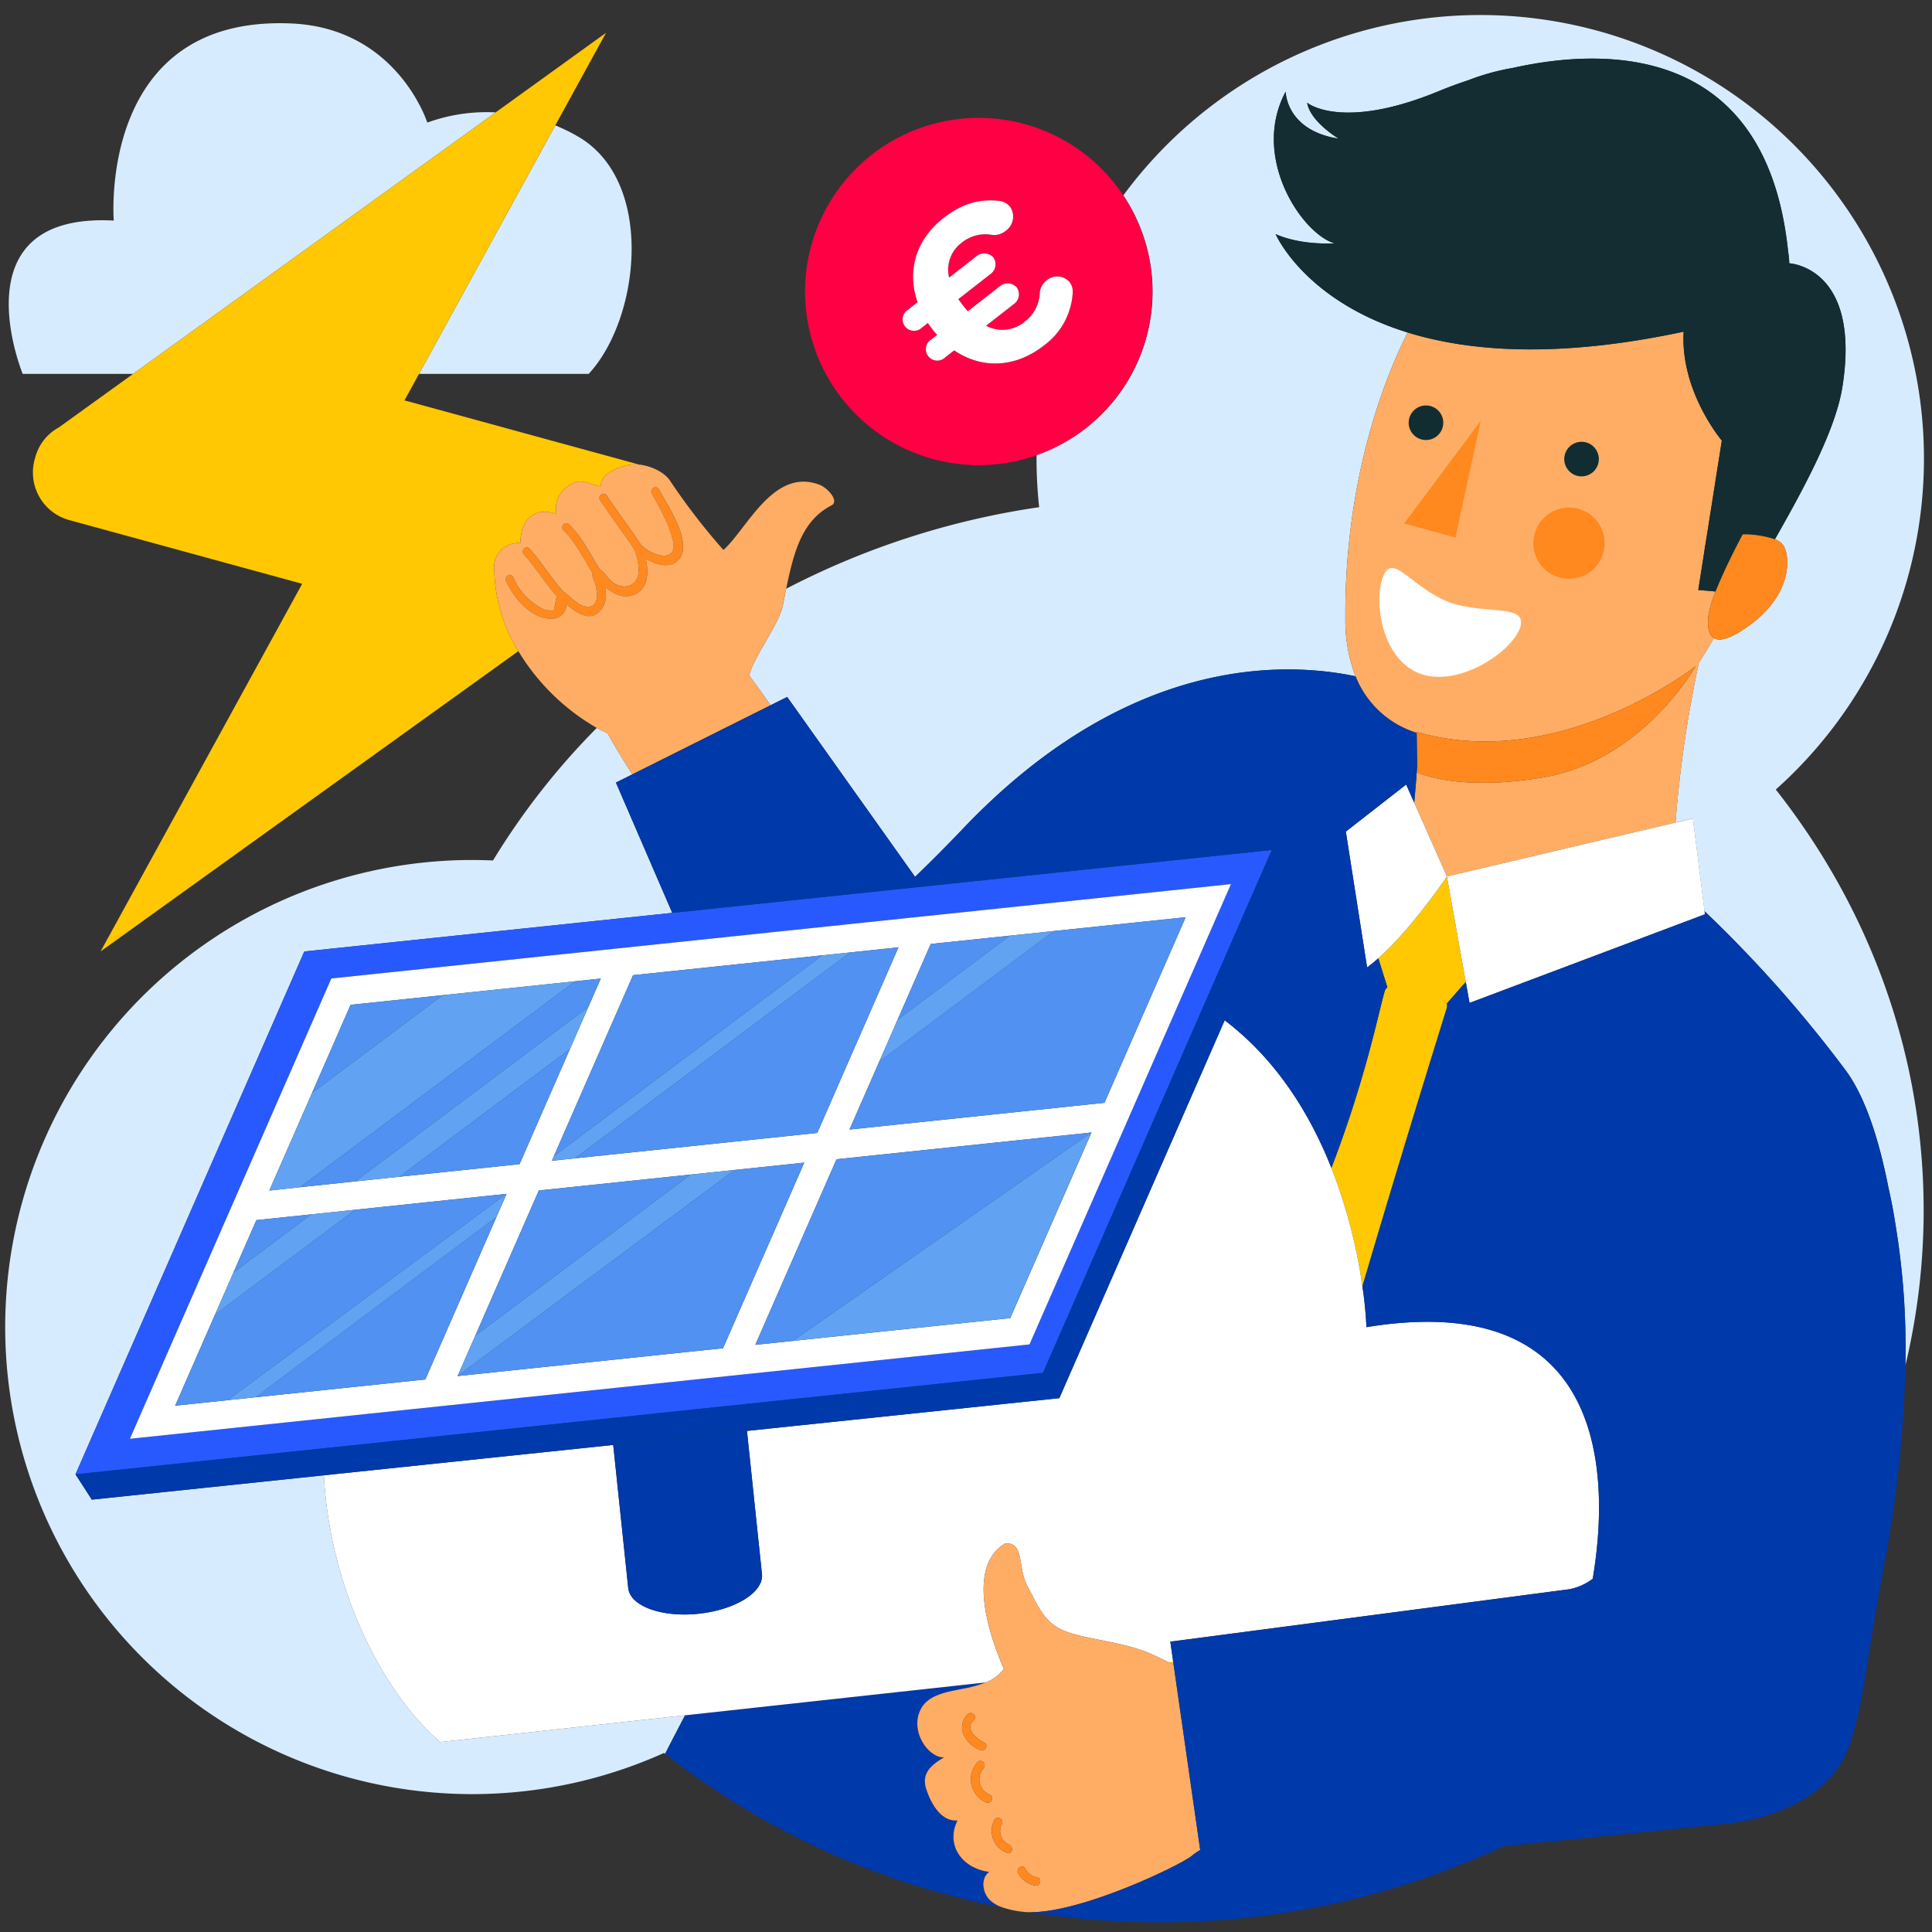
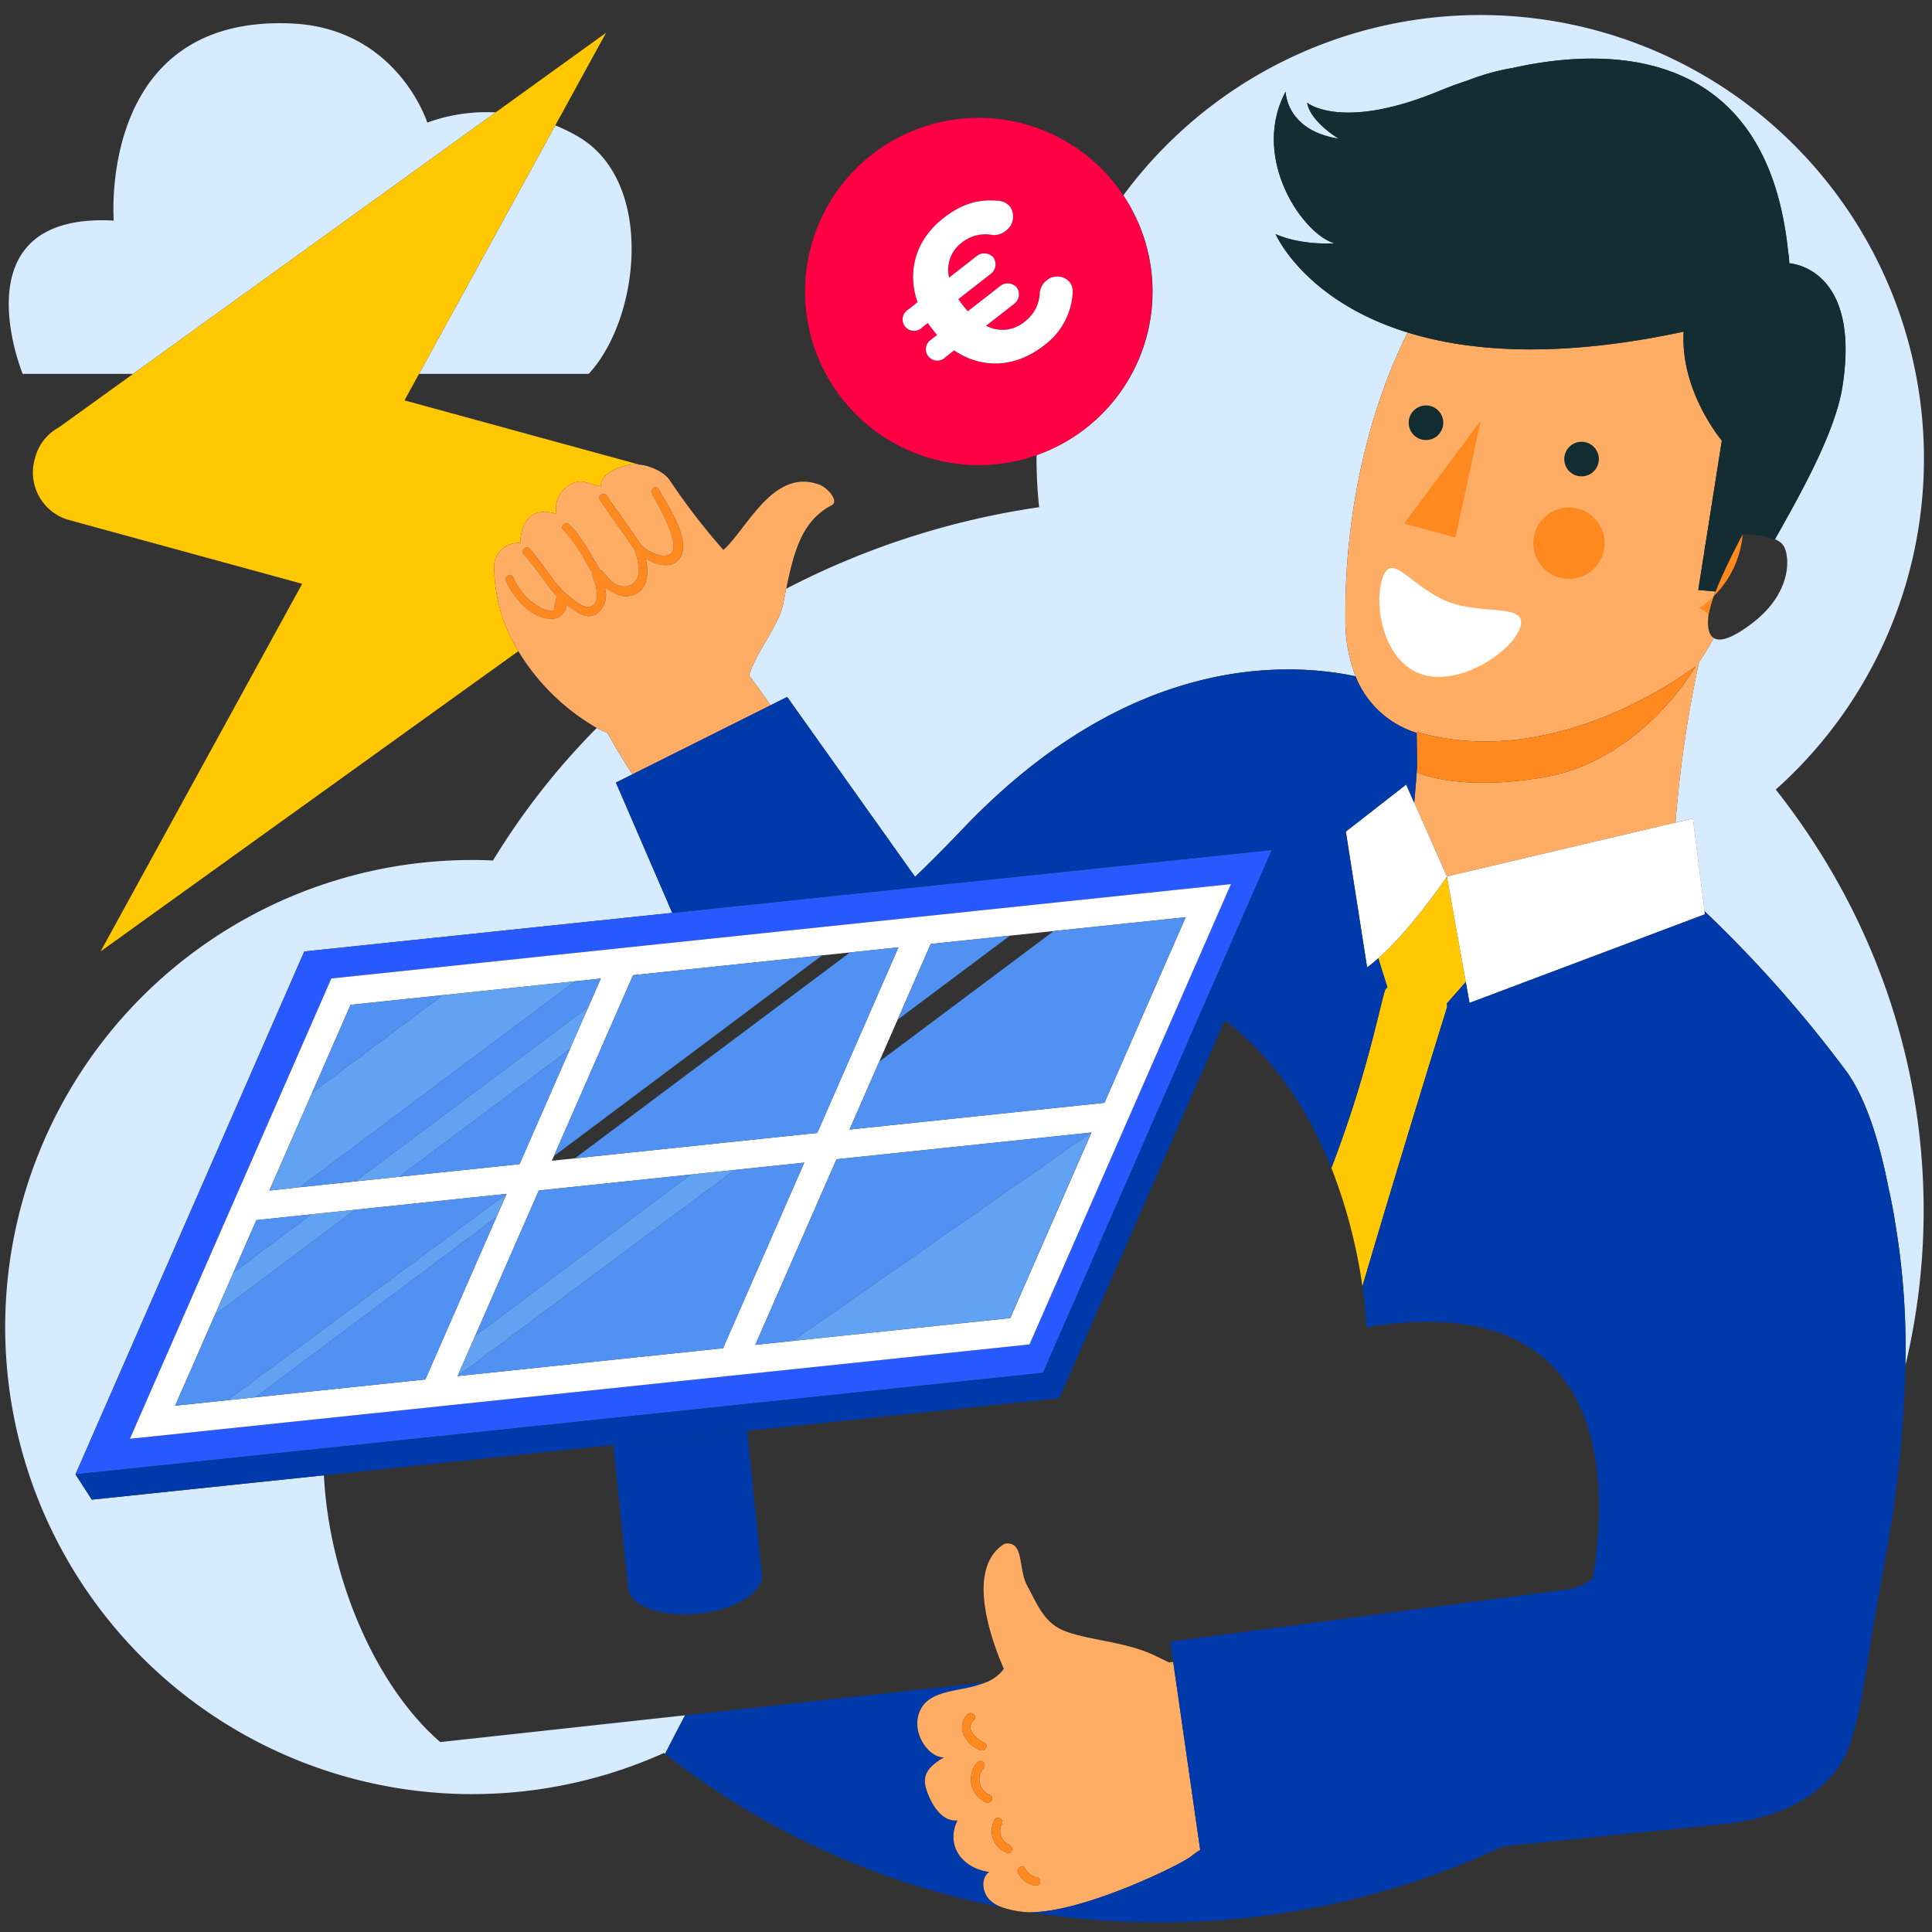
<svg xmlns="http://www.w3.org/2000/svg" id="Calque_1" data-name="Calque 1" viewBox="0 0 400 400">
  <rect x="0" y="0" width="400" height="400" fill="#333333" stroke="none" />
  <defs>
    <style>.cls-1{fill:#d7ebff;}.cls-2{fill:#0039a9;}.cls-3{fill:#ffc802;}.cls-4{fill:#ff891f;}.cls-5{fill:#ffad64;}.cls-6{fill:#132d32;}.cls-7{fill:#fff;}.cls-8{fill:#2859ff;}.cls-9{fill:#5091f2;}.cls-10{fill:#61a3f2;}.cls-11{fill:#f04;}.cls-12{fill:#122d32;}</style>
  </defs>
  <title>pro-energie-solaire</title>
  <path class="cls-1" d="M155.11,139.867c1.353,1.777,2.865,3.887,4.416,6.154l3.452-1.726,26.473,37.241c3.159-3.029,6.421-6.3,9.791-9.842,34.027-35.787,66.34-34.842,81.4-31.681a32.6,32.6,0,0,1-2.1-12.054c-.138-22.861,5.22-43.854,12.9-59.112-21.467-6.631-27.35-20.388-27.35-20.388s4.4,2.262,12.2,1.925c-6.768-2-17.393-17.816-10.117-31.42,0,0,.018,8.02,10.969,9.747,0,0-5.863-3.49-6.523-7.442,0,0,7.082,5.927,27.32-2.425,1.818-.75,3.868-1.515,6.084-2.249a47.746,47.746,0,0,1,9.159-2.528c22.387-5,52.861-2.883,57.03,38.133a14.61,14.61,0,0,1,.225,2.308s14.929.72,11,25.607c-1.393,8.833-7.858,20.806-13.971,31.542a3.546,3.546,0,0,1,1.9,1.5c1.319,2.628,1.36,9.808-6.609,15.886-4.208,3.208-6.646,3.849-7.933,3.065-1,1.781-2.033,3.486-3.094,5.081a250.3,250.3,0,0,0-4.845,33.112l3.6-.848,2.411,19.2a261.429,261.429,0,0,1,29.256,33c4.2,5.688,6.987,14.867,8.855,24.4.5,2.187.982,4.631,1.4,7.351a156.168,156.168,0,0,1,2.07,29.355,138.134,138.134,0,0,0,3.792-32.168c0-32.6-11.374-62.718-30.616-87.125A91.841,91.841,0,1,0,232.57,40.455,35.811,35.811,0,0,1,214.614,94.2c0,.275-.01.549-.01.825a92.817,92.817,0,0,0,.542,9.983,165.124,165.124,0,0,0-52.368,16.882c-.222,1.084-.443,2.2-.673,3.336C161.255,129.427,156.051,135.881,155.11,139.867Z" />
  <path class="cls-1" d="M141.838,355.136l-50.69,5.542c-13.215-11.418-23.005-33.743-24.085-55.233l-48.051,5.04-3.383-5.242L63,196.991,139.183,189,127.52,162.024l3.42-1.71c-1.769-2.686-3.479-5.488-5.145-8.521-.7-.3-1.451-.663-2.231-1.089a148.829,148.829,0,0,0-21.492,27.449c-1.449-.064-2.9-.1-4.369-.1a96.7,96.7,0,1,0,39.768,184.877l.227.179Q139.685,359.228,141.838,355.136Z" />
  <path class="cls-2" d="M204.83,387.566c-5.648-.736-9.092-5.542-6.59-10.659-3.3.3-5.447-3.347-6.466-6.5s.847-4.88,3.7-6.57c-3.236.179-7.3-5.519-4.739-10.134,1.571-2.835,5.4-3.421,8.576-4.051a25.323,25.323,0,0,0,4.8-1.323l-62.267,6.808q-2.148,4.087-4.14,7.97a162.7,162.7,0,0,0,69.741,31.773,7.048,7.048,0,0,1-2.43-1.434C203.371,391.905,202.984,388.849,204.83,387.566Z" />
  <path class="cls-1" d="M88.467,25.382s-6.2-19.57-28.162-20.525C20.13,3.111,23.553,45.668,23.553,45.668-9.078,43.936,4.7,77.409,4.7,77.409H27.556L102.617,23.27A35.949,35.949,0,0,0,88.467,25.382Z" />
  <path class="cls-1" d="M121.879,77.409C132.5,65.991,135.686,37.591,119.7,28.284a37.637,37.637,0,0,0-4.731-2.326L86.752,77.409Z" />
  <path class="cls-3" d="M107.712,112.436c.247-6.61,4.578-7.148,7.507-5.99a5.557,5.557,0,0,1,2.149-5.639c2.942-2.324,4.624-.325,7.095-.141-.5-2.475,4.234-4.449,6.758-4.529a7.971,7.971,0,0,1,1.109.049L83.744,82.895l3.008-5.486,28.213-51.451L125.481,6.78,102.617,23.27,27.556,77.409l-15.394,11.1A9.936,9.936,0,0,0,7.273,94.8l0,0q-.03.093-.059.187a10.216,10.216,0,0,0,7,12.654l48.35,13.227L20.827,196.982l86.495-62.174a33.5,33.5,0,0,1-4.991-16.736A5,5,0,0,1,107.712,112.436Z" />
  <path class="cls-4" d="M125.45,122.986a6.033,6.033,0,0,0-.25-1.431,13.575,13.575,0,0,0,2.194,1.375,4.754,4.754,0,0,0,4.218.059c2.564-1.288,2.7-4.537,2.079-7.309,2.423,1.439,5.722,2.227,7.228-.4,2.111-3.687-2.966-11.086-4.555-13.99-.522-.954-1.939-.041-1.421.906,1.67,3.054,3.565,6.26,4.36,9.686,1.133,4.882-4.4,3.271-6.63.87-2.289-3.412-4.757-6.7-7.043-10.117-.6-.9-2.025,0-1.421.906,2.294,3.426,4.771,6.726,7.067,10.151a11.577,11.577,0,0,1,.943,4.049c.172,3.569-2.968,4.693-5.489,2.744-.858-.663-1.545-1.993-2.522-2.518-1.963-3.229-3.713-6.722-6.414-9.412-.77-.767-1.907.477-1.141,1.241,2.527,2.516,4.176,5.822,6,8.86-.155.695.317,1.462.561,2.245.609,1.953.776,5.4-2.248,4.627-1.416-.36-3.113-2.184-4.336-3.046-2.571-2.774-4.463-6.118-7.035-8.894-.738-.8-1.873.451-1.141,1.241,2.486,2.683,4.342,5.893,6.787,8.612l-.6,2.995-1-.074c-.9.1-2.251-.855-2.936-1.3a13.211,13.211,0,0,1-4.521-5.619c-.471-.977-1.887-.06-1.421.906,1.665,3.452,4.994,7.685,9.3,7.764a3,3,0,0,0,3.2-2.971c1.854,1.514,4.1,3.169,6.1,2.065A4.718,4.718,0,0,0,125.45,122.986Z" />
  <path class="cls-5" d="M130.94,160.314l28.586-14.293c-1.551-2.267-3.063-4.377-4.416-6.154.941-3.986,6.146-10.44,6.995-14.644.23-1.14.451-2.252.673-3.336,1.607-7.833,3.306-14.1,9.38-17.259,1.65-.857-.769-3.615-2.508-4.272-9.541-3.606-15.011,9.222-19.876,13.506a133.216,133.216,0,0,1-11.1-14.414c-1.239-1.783-3.991-3-6.343-3.261a7.971,7.971,0,0,0-1.109-.049c-2.524.08-7.255,2.053-6.758,4.529-2.471-.183-4.153-2.183-7.095.141a5.557,5.557,0,0,0-2.149,5.639c-2.93-1.158-7.261-.62-7.507,5.99a5,5,0,0,0-5.381,5.637,33.5,33.5,0,0,0,4.991,16.736,45.412,45.412,0,0,0,16.243,15.9c.78.425,1.53.793,2.231,1.089C127.461,154.826,129.171,157.629,130.94,160.314Zm-13.669-35.177a3,3,0,0,1-3.2,2.971c-4.308-.079-7.636-4.312-9.3-7.764-.466-.966.95-1.883,1.421-.906a13.211,13.211,0,0,0,4.521,5.619c.684.449,2.034,1.408,2.936,1.3l1,.074.6-2.995c-2.445-2.719-4.3-5.929-6.787-8.612-.732-.79.4-2.038,1.141-1.241,2.572,2.776,4.464,6.12,7.035,8.894,1.222.862,2.919,2.686,4.336,3.046,3.025.769,2.857-2.673,2.248-4.627-.244-.783-.717-1.551-.561-2.245-1.828-3.038-3.477-6.344-6-8.86-.767-.764.37-2.008,1.141-1.241,2.7,2.69,4.45,6.183,6.414,9.412.977.525,1.664,1.855,2.522,2.518,2.521,1.948,5.661.825,5.489-2.744a11.577,11.577,0,0,0-.943-4.049c-2.3-3.425-4.773-6.725-7.067-10.151-.6-.9.817-1.808,1.421-.906,2.286,3.415,4.754,6.7,7.043,10.117,2.226,2.4,7.763,4.012,6.63-.87-.795-3.426-2.69-6.633-4.36-9.686-.518-.947.9-1.86,1.421-.906,1.589,2.9,6.666,10.3,4.555,13.99-1.505,2.629-4.8,1.841-7.228.4.622,2.772.485,6.022-2.079,7.309a4.754,4.754,0,0,1-4.218-.059,13.575,13.575,0,0,1-2.194-1.375,6.033,6.033,0,0,1,.25,1.431,4.718,4.718,0,0,1-2.081,4.216C121.37,128.306,119.126,126.651,117.272,125.137Z" />
  <path class="cls-5" d="M299.662,181.958l-.089-.5s-.1.148-.276.406Z" />
  <path class="cls-5" d="M293.306,151.728l0-.2c29.557,8.6,57.751-13.6,57.751-13.6s-10.954,19.593-31.621,23.039c-17.818,2.976-26-1.047-26-1.047l-.022-1.451c-.112,1.955-.339,4.718-.611,7.712l6.777,15.272L346.9,170.306a250.3,250.3,0,0,1,4.845-33.112c1.062-1.6,2.093-3.3,3.094-5.081-1.15-.7-1.381-2.538-1.131-4.7a22.249,22.249,0,0,1,1.486-4.948q-1.792-.171-3.589-.309l1.247-7.907c.06-.474.127-.931.184-1.414l.022.106,3.426-21.723s-8.641-10.186-7.9-22.551c-25.969,5.556-44.325,4.136-57.134.18-7.683,15.258-13.041,36.251-12.9,59.112a32.6,32.6,0,0,0,2.1,12.054A19.939,19.939,0,0,0,293.306,151.728Z" />
  <path class="cls-4" d="M319.432,160.972c20.667-3.446,31.621-23.039,31.621-23.039s-28.194,22.2-57.751,13.6l0,.2.1,6.745.022,1.451S301.614,163.947,319.432,160.972Z" />
  <path class="cls-6" d="M348.586,68.667c-.737,12.366,7.9,22.551,7.9,22.551l-3.426,21.723-.022-.106c-.057.483-.124.94-.184,1.414l-1.247,7.907q1.8.135,3.589.309c2.094-5.3,5.613-11.828,5.613-11.828a20.619,20.619,0,0,1,6.675,1.021c6.114-10.737,12.578-22.709,13.971-31.542,3.925-24.887-11-25.607-11-25.607a14.61,14.61,0,0,0-.225-2.308C366.061,11.184,335.587,9.07,313.2,14.067a47.746,47.746,0,0,0-9.159,2.528c-2.217.734-4.267,1.5-6.084,2.249-20.238,8.353-27.32,2.425-27.32,2.425.659,3.952,6.523,7.442,6.523,7.442-10.952-1.727-10.969-9.747-10.969-9.747-7.277,13.6,3.348,29.419,10.117,31.42-7.8.337-12.2-1.925-12.2-1.925s5.883,13.757,27.35,20.388C304.261,72.8,322.617,74.223,348.586,68.667Z" />
-   <path class="cls-4" d="M360.812,110.636s-3.519,6.53-5.613,11.828a22.249,22.249,0,0,0-1.486,4.948c-.25,2.162-.019,4,1.131,4.7,1.287.784,3.725.143,7.933-3.065,7.969-6.078,7.928-13.258,6.609-15.886a3.546,3.546,0,0,0-1.9-1.5A20.619,20.619,0,0,0,360.812,110.636Z" />
+   <path class="cls-4" d="M360.812,110.636s-3.519,6.53-5.613,11.828a22.249,22.249,0,0,0-1.486,4.948a3.546,3.546,0,0,0-1.9-1.5A20.619,20.619,0,0,0,360.812,110.636Z" />
  <path class="cls-3" d="M299.662,181.958l-.365-.094c-1.362,1.99-7.636,10.947-13.931,16.537l1.88,6.027a1.422,1.422,0,0,0-.559.776c-1.383,4.866-4,18.265-11.037,36.6a109.89,109.89,0,0,1,6.424,24.519c4.657-15.812,10.379-34.769,17.475-57.625a1.433,1.433,0,0,0-.021-.907l3.946-4.494Z" />
  <path class="cls-3" d="M242.984,344.624l-.077-.538-.873.1C242.366,344.34,242.682,344.488,242.984,344.624Z" />
  <polygon class="cls-7" points="350.504 169.458 346.904 170.306 299.573 181.458 299.662 181.958 303.475 203.299 304.251 207.644 352.995 189.292 352.915 188.661 350.504 169.458" />
  <path class="cls-7" d="M291.129,162.43l-12.489,9.738,4.405,28.13c.767-.567,1.544-1.207,2.32-1.9,6.295-5.59,12.569-14.548,13.931-16.537.177-.259.276-.406.276-.406L292.8,166.186Z" />
-   <path class="cls-7" d="M253.559,211.245l-34.235,78.228L67.062,305.445c1.079,21.491,10.869,43.816,24.085,55.233l50.69-5.542,62.267-6.808a8.267,8.267,0,0,0,3.729-2.807c-3.177-7.315-7.649-21.066.157-25.9,4.168-.649,2.683,5.113,4.732,8.8s3.359,7.642,7.86,9.323c5.005,1.869,12.246,2.155,18,4.8,1.393.639,2.494,1.186,3.447,1.642l.873-.1-.6-4.195,82.658-10.863a11.8,11.8,0,0,0,4.791-2.155c3.081-18.136,5.016-60.569-46.842-52.1a83.488,83.488,0,0,0-.838-8.45,109.89,109.89,0,0,0-6.424-24.519C271.339,230.932,264.473,219.524,253.559,211.245ZM144.621,334.115c-7.647.8-14.164-1.575-14.555-5.308l-2.779-26.49-.331-3.154,27.692-2.9,1.446,13.788,1.663,15.856C158.15,329.635,152.268,333.312,144.621,334.115Z" />
  <path class="cls-5" d="M248.492,383.017l-5.508-38.393c-.3-.136-.618-.284-.95-.443-.953-.455-2.055-1-3.447-1.642-5.757-2.64-13-2.926-18-4.8-4.5-1.681-5.811-5.636-7.86-9.323s-.564-9.449-4.732-8.8c-7.806,4.834-3.334,18.585-.157,25.9a8.267,8.267,0,0,1-3.729,2.807,25.323,25.323,0,0,1-4.8,1.323c-3.179.63-7.005,1.216-8.576,4.051-2.558,4.615,1.5,10.313,4.739,10.134-2.851,1.69-4.718,3.416-3.7,6.57s3.166,6.8,6.466,6.5c-2.5,5.117.942,9.923,6.59,10.659-1.845,1.283-1.458,4.34.18,5.878a7.048,7.048,0,0,0,2.43,1.434,19.728,19.728,0,0,0,3.79.874,14.042,14.042,0,0,0,2.062.153c10.915.067,31.211-9.811,33.4-11.624A14.939,14.939,0,0,1,248.492,383.017Zm-49.039-23.952a3.835,3.835,0,0,1,.893-4.159c.831-.761,2.124.437,1.286,1.2-1.958,1.793.486,3.92,2.119,4.668,1.031.472.194,2.023-.833,1.552A6.246,6.246,0,0,1,199.453,359.065Zm4.664,14.087a5.227,5.227,0,0,1-1.76-8.279c.735-.865,2.019.341,1.286,1.2a3.454,3.454,0,0,0,1.308,5.523C205.984,372.067,205.146,373.617,204.117,373.152Zm1.754,3.661a.881.881,0,0,1,1.552.833A3.075,3.075,0,0,0,208.9,381.9c1.049.389.669,2.11-.391,1.717A4.85,4.85,0,0,1,205.871,376.813Zm8.44,13.571a4.88,4.88,0,0,1-3.525-2.592c-.506-1.005.981-1.951,1.49-.938a3.232,3.232,0,0,0,2.425,1.813C215.822,388.859,215.424,390.575,214.311,390.384Z" />
  <path class="cls-4" d="M203.751,360.778c-1.634-.748-4.077-2.875-2.119-4.668.838-.767-.454-1.965-1.286-1.2a3.835,3.835,0,0,0-.893,4.159,6.246,6.246,0,0,0,3.465,3.266C203.945,362.8,204.782,361.251,203.751,360.778Z" />
  <path class="cls-4" d="M204.951,371.6a3.454,3.454,0,0,1-1.308-5.523c.733-.863-.55-2.069-1.286-1.2a5.227,5.227,0,0,0,1.76,8.279C205.146,373.617,205.984,372.067,204.951,371.6Z" />
  <path class="cls-4" d="M208.9,381.9a3.075,3.075,0,0,1-1.474-4.251.881.881,0,0,0-1.552-.833,4.85,4.85,0,0,0,2.635,6.8C209.566,384.007,209.947,382.286,208.9,381.9Z" />
  <path class="cls-4" d="M214.7,388.667a3.232,3.232,0,0,1-2.425-1.813c-.51-1.013-2-.067-1.49.938a4.88,4.88,0,0,0,3.525,2.592C215.424,390.575,215.822,388.859,214.7,388.667Z" />
  <path class="cls-2" d="M392.427,253.411c-.419-2.72-.9-5.164-1.4-7.351-1.868-9.536-4.66-18.715-8.855-24.4a261.429,261.429,0,0,0-29.256-33l.079.631-48.744,18.352-.776-4.345-3.946,4.494a1.433,1.433,0,0,1,.021.907c-7.1,22.856-12.817,41.813-17.475,57.625a83.488,83.488,0,0,1,.838,8.45c51.858-8.472,49.923,33.961,46.842,52.1a11.8,11.8,0,0,1-4.791,2.155L242.3,339.891l.6,4.195.077.538,5.508,38.393a14.939,14.939,0,0,0-1.8,1.264c-2.194,1.813-22.489,11.691-33.4,11.624A170.842,170.842,0,0,0,239.971,398a167.221,167.221,0,0,0,71.248-15.743l45.6-4.6c11.651-1.175,23.229-6.312,26.52-17.55,2.891-9.876,2.338-12.037,6.824-36.486a249.9,249.9,0,0,0,4.331-40.856A156.168,156.168,0,0,0,392.427,253.411Z" />
  <path class="cls-8" d="M215.941,284.232l47.374-108.253L139.183,189,63,196.991,15.629,305.243Zm-168-34.449,20.654-47.2,58.478-6.134,6.676-.7,54.957-5.765,6.676-.7,59.463-6.237-19.506,44.575-22.2,50.725-59.464,6.237-6.676.7L92.05,291.049l-6.676.7L26.9,297.883Z" />
  <path class="cls-2" d="M219.324,289.474l34.235-78.228c10.914,8.279,17.78,19.687,22.091,30.561,7.041-18.336,9.653-31.736,11.037-36.6a1.422,1.422,0,0,1,.559-.776l-1.88-6.027c-.776.689-1.552,1.329-2.32,1.9l-4.405-28.13,12.489-9.738,1.667,3.756c.272-2.994.5-5.757.611-7.712l-.1-6.745a19.939,19.939,0,0,1-12.661-11.715c-15.063-3.161-47.376-4.106-81.4,31.681-3.37,3.545-6.633,6.813-9.791,9.842L162.978,144.3l-3.452,1.726L130.94,160.314l-3.42,1.71L139.183,189l124.133-13.021L215.941,284.232,15.629,305.243l3.383,5.242,48.051-5.04Z" />
  <path class="cls-7" d="M85.374,291.749l6.676-.7,54.957-5.765,6.676-.7,59.464-6.237,22.2-50.725,19.506-44.575-59.463,6.237-6.676.7-54.957,5.765-6.676.7L68.6,202.583l-20.654,47.2-21.05,48.1ZM149.7,279.134,94.741,284.9l.014-.031-.013.009,3.648-8.316h0l13.167-30.086,54.957-5.765Zm59.464-6.237-52.788,5.537,8.408-19.212,8.408-19.212,52.786-5.537Zm7.624-79.989,1.388-.146h0l27.308-2.864-16.814,38.424-52.786,5.537L192.7,195.434ZM131.063,201.9l39.17-4.109h0l.312-.033,15.475-1.623-8.407,19.212-8.407,19.212-50.191,5.265h0l-4.766.5.018-.04h0l.4-.9Zm-58.478,6.134,19.1-2h0l27.378-2.872h0l5.321-.558-2.583,5.9h0l-3.8,8.679h0l-2.026,4.63-8.407,19.212-24.921,2.614h0l-9.071.952h0L62.08,245.8l-6.307.7.016-.036-.018,0Zm-36.321,83,8.253-18.859h0l2.27-5.187,6.293-14.379,51.8-5.434-8.408,19.212L88.065,285.6l-35.149,3.687h0l-.733.077Z" />
  <polygon class="cls-9" points="64.588 226.308 91.687 206.03 72.585 208.033 55.771 246.457 55.789 246.456 64.588 226.308" />
  <polygon class="cls-9" points="62.087 245.795 62.08 245.796 73.579 244.589 121.803 208.503 124.386 202.6 119.065 203.158 62.087 245.795" />
  <polygon class="cls-9" points="107.572 241.024 115.979 221.812 118.005 217.182 82.651 243.638 107.572 241.024" />
  <polygon class="cls-9" points="104.825 247.195 102.781 251.972 52.917 289.286 88.065 285.599 96.473 266.387 104.881 247.174 53.079 252.608 46.787 266.987 48.315 263.495 64.459 251.415 73.53 250.463 44.517 272.174 36.264 291.032 52.183 289.362 47.155 289.89 104.825 247.195" />
  <polygon class="cls-9" points="114.665 239.372 170.232 197.791 131.063 201.899 114.661 239.38 114.665 239.372" />
-   <polygon class="cls-9" points="114.248 240.323 119.015 239.824 114.266 240.283 114.248 240.323" />
  <polygon class="cls-9" points="175.994 197.186 119.015 239.823 169.206 234.559 177.613 215.347 186.02 196.135 170.545 197.758 175.994 197.186" />
  <polygon class="cls-9" points="175.882 233.858 228.668 228.321 245.482 189.897 218.175 192.762 182.03 219.809 185.828 211.131 209.103 193.713 216.786 192.907 192.696 195.434 175.882 233.858" />
  <path class="cls-9" d="M173.19,240.009l-8.408,19.212-8.408,19.212,52.788-5.537,16.814-38.424Zm35.942,32.869-44.982,4.74,61.79-43.127Z" />
  <polygon class="cls-9" points="166.514 240.709 111.557 246.474 98.39 276.56 143.004 243.176 152.076 242.224 94.755 284.867 94.741 284.898 149.699 279.134 166.514 240.709" />
  <polygon class="cls-10" points="164.15 277.618 209.132 272.878 225.939 234.49 164.15 277.618" />
  <polygon class="cls-10" points="73.579 244.589 73.579 244.589 82.651 243.638 82.651 243.638 118.005 217.182 118.005 217.182 121.803 208.503 121.803 208.503 73.579 244.589" />
-   <polygon class="cls-10" points="114.665 239.372 114.661 239.38 114.262 240.283 114.266 240.283 119.015 239.824 119.015 239.823 119.015 239.823 175.994 197.186 170.545 197.758 170.232 197.791 170.232 197.791 114.665 239.372" />
-   <polygon class="cls-10" points="185.828 211.131 182.03 219.809 218.175 192.762 218.175 192.762 216.786 192.907 209.103 193.713 185.828 211.131" />
  <path class="cls-2" d="M157.758,325.9,156.1,310.045l-1.446-13.788-27.692,2.9.331,3.154,2.779,26.49c.392,3.734,6.908,6.11,14.555,5.308S158.15,329.635,157.758,325.9Z" />
  <polygon class="cls-10" points="64.588 226.308 55.789 246.456 55.773 246.492 62.08 245.796 62.087 245.795 119.065 203.158 119.065 203.158 91.687 206.03 91.687 206.03 64.588 226.308" />
  <polygon class="cls-10" points="64.459 251.415 48.315 263.495 46.787 266.987 44.517 272.174 44.517 272.174 73.53 250.463 64.459 251.415" />
  <polygon class="cls-10" points="52.917 289.286 102.781 251.972 104.825 247.195 47.155 289.89 52.183 289.362 52.917 289.286 52.917 289.286" />
  <polygon class="cls-10" points="152.076 242.224 143.004 243.176 98.39 276.56 98.39 276.56 94.742 284.877 94.755 284.867 152.076 242.224" />
  <path class="cls-11" d="M232.57,40.455c-.482-.717-.982-1.427-1.522-2.119a35.95,35.95,0,1,0,1.522,2.119ZM216.152,71.512c-6.193,4.837-13.1,4.762-18.6,1.023L195.7,73.983a2.356,2.356,0,1,1-2.882-3.69l1.222-.954a13.04,13.04,0,0,1-.927-1.1c-.328-.42-.72-.923-1.006-1.375l-1.222.954A2.356,2.356,0,1,1,188,64.128l1.98-1.547c-2.123-6.106-.648-12.727,5.377-17.433,4.212-3.29,7.789-3.922,11.467-3.555a3.37,3.37,0,0,1,2.317,1.229,3.6,3.6,0,0,1-.928,4.978,3.709,3.709,0,0,1-2.8.839,7.713,7.713,0,0,0-6.28,1.6,6.955,6.955,0,0,0-2.618,7.244l5.645-4.409a2.505,2.505,0,0,1,3.506.233,2.47,2.47,0,0,1-.623,3.458l-6.614,5.166c.285.452.645.914.973,1.333a13.829,13.829,0,0,0,.992,1.183L207,59.279a2.505,2.505,0,0,1,3.506.232,2.47,2.47,0,0,1-.623,3.458l-5.729,4.475a7.187,7.187,0,0,0,8.1-.923,7.768,7.768,0,0,0,3.025-5.941,3.65,3.65,0,0,1,1.419-2.526,3.393,3.393,0,0,1,4.745.344,3.3,3.3,0,0,1,.655,2.054A14.6,14.6,0,0,1,216.152,71.512Z" />
  <path class="cls-7" d="M221.443,58.4a3.393,3.393,0,0,0-4.745-.344,3.65,3.65,0,0,0-1.419,2.526,7.768,7.768,0,0,1-3.025,5.941,7.187,7.187,0,0,1-8.1.923l5.729-4.475a2.47,2.47,0,0,0,.623-3.458A2.505,2.505,0,0,0,207,59.279l-6.614,5.165a13.829,13.829,0,0,1-.992-1.183c-.327-.419-.687-.881-.973-1.333l6.614-5.166a2.47,2.47,0,0,0,.623-3.458,2.505,2.505,0,0,0-3.506-.233l-5.645,4.409a6.955,6.955,0,0,1,2.618-7.244,7.713,7.713,0,0,1,6.28-1.6,3.709,3.709,0,0,0,2.8-.839,3.6,3.6,0,0,0,.928-4.978,3.37,3.37,0,0,0-2.317-1.229c-3.678-.367-7.255.264-11.467,3.555-6.025,4.705-7.5,11.327-5.377,17.433L188,64.128a2.356,2.356,0,1,0,2.883,3.69l1.222-.954c.285.452.678.955,1.006,1.375a13.04,13.04,0,0,0,.927,1.1l-1.222.954a2.356,2.356,0,1,0,2.882,3.69l1.854-1.448c5.5,3.74,12.407,3.814,18.6-1.023A14.6,14.6,0,0,0,222.1,60.454,3.3,3.3,0,0,0,221.443,58.4Z" />
  <path class="cls-7" d="M314.682,130.1c-2.013,5.227-13.054,12.31-20.8,9.328s-9.556-14.793-7.544-20.019,5.808,2.237,13.746,5.294c7.625,2.714,16.414.1,14.6,5.4" />
  <path class="cls-12" d="M323.921,94.414a3.58,3.58,0,1,0,4.16-2.888,3.582,3.582,0,0,0-4.16,2.888" />
  <path class="cls-12" d="M291.711,86.886A3.58,3.58,0,1,0,295.871,84a3.582,3.582,0,0,0-4.16,2.888" />
  <polygon class="cls-4" points="306.561 87.127 301.349 111.294 290.711 108.384 306.561 87.127" />
  <path class="cls-4" d="M324.711,119.836a7.379,7.379,0,1,0-7.245-7.51,7.381,7.381,0,0,0,7.245,7.51" />
</svg>